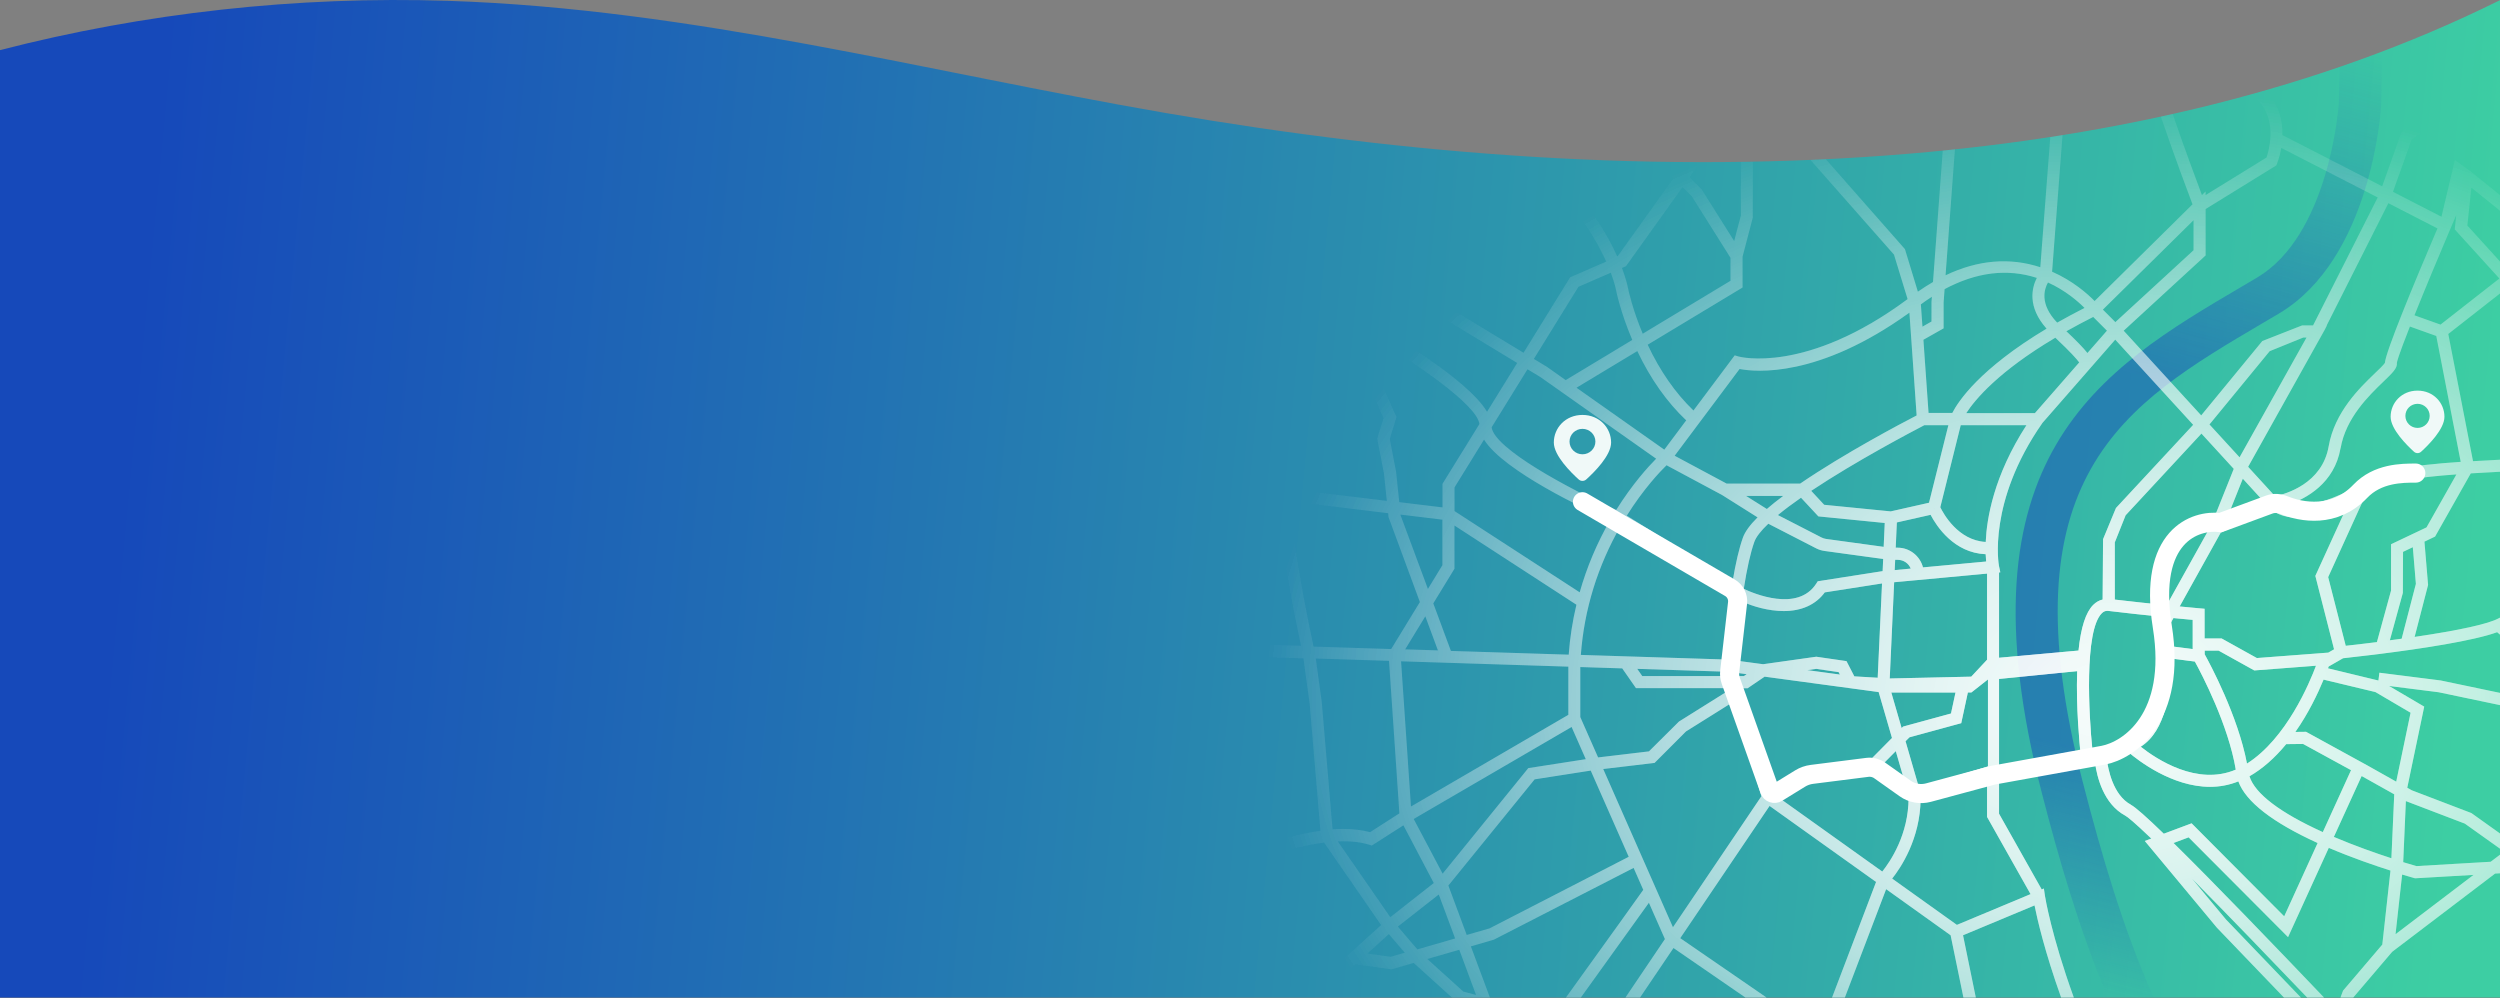
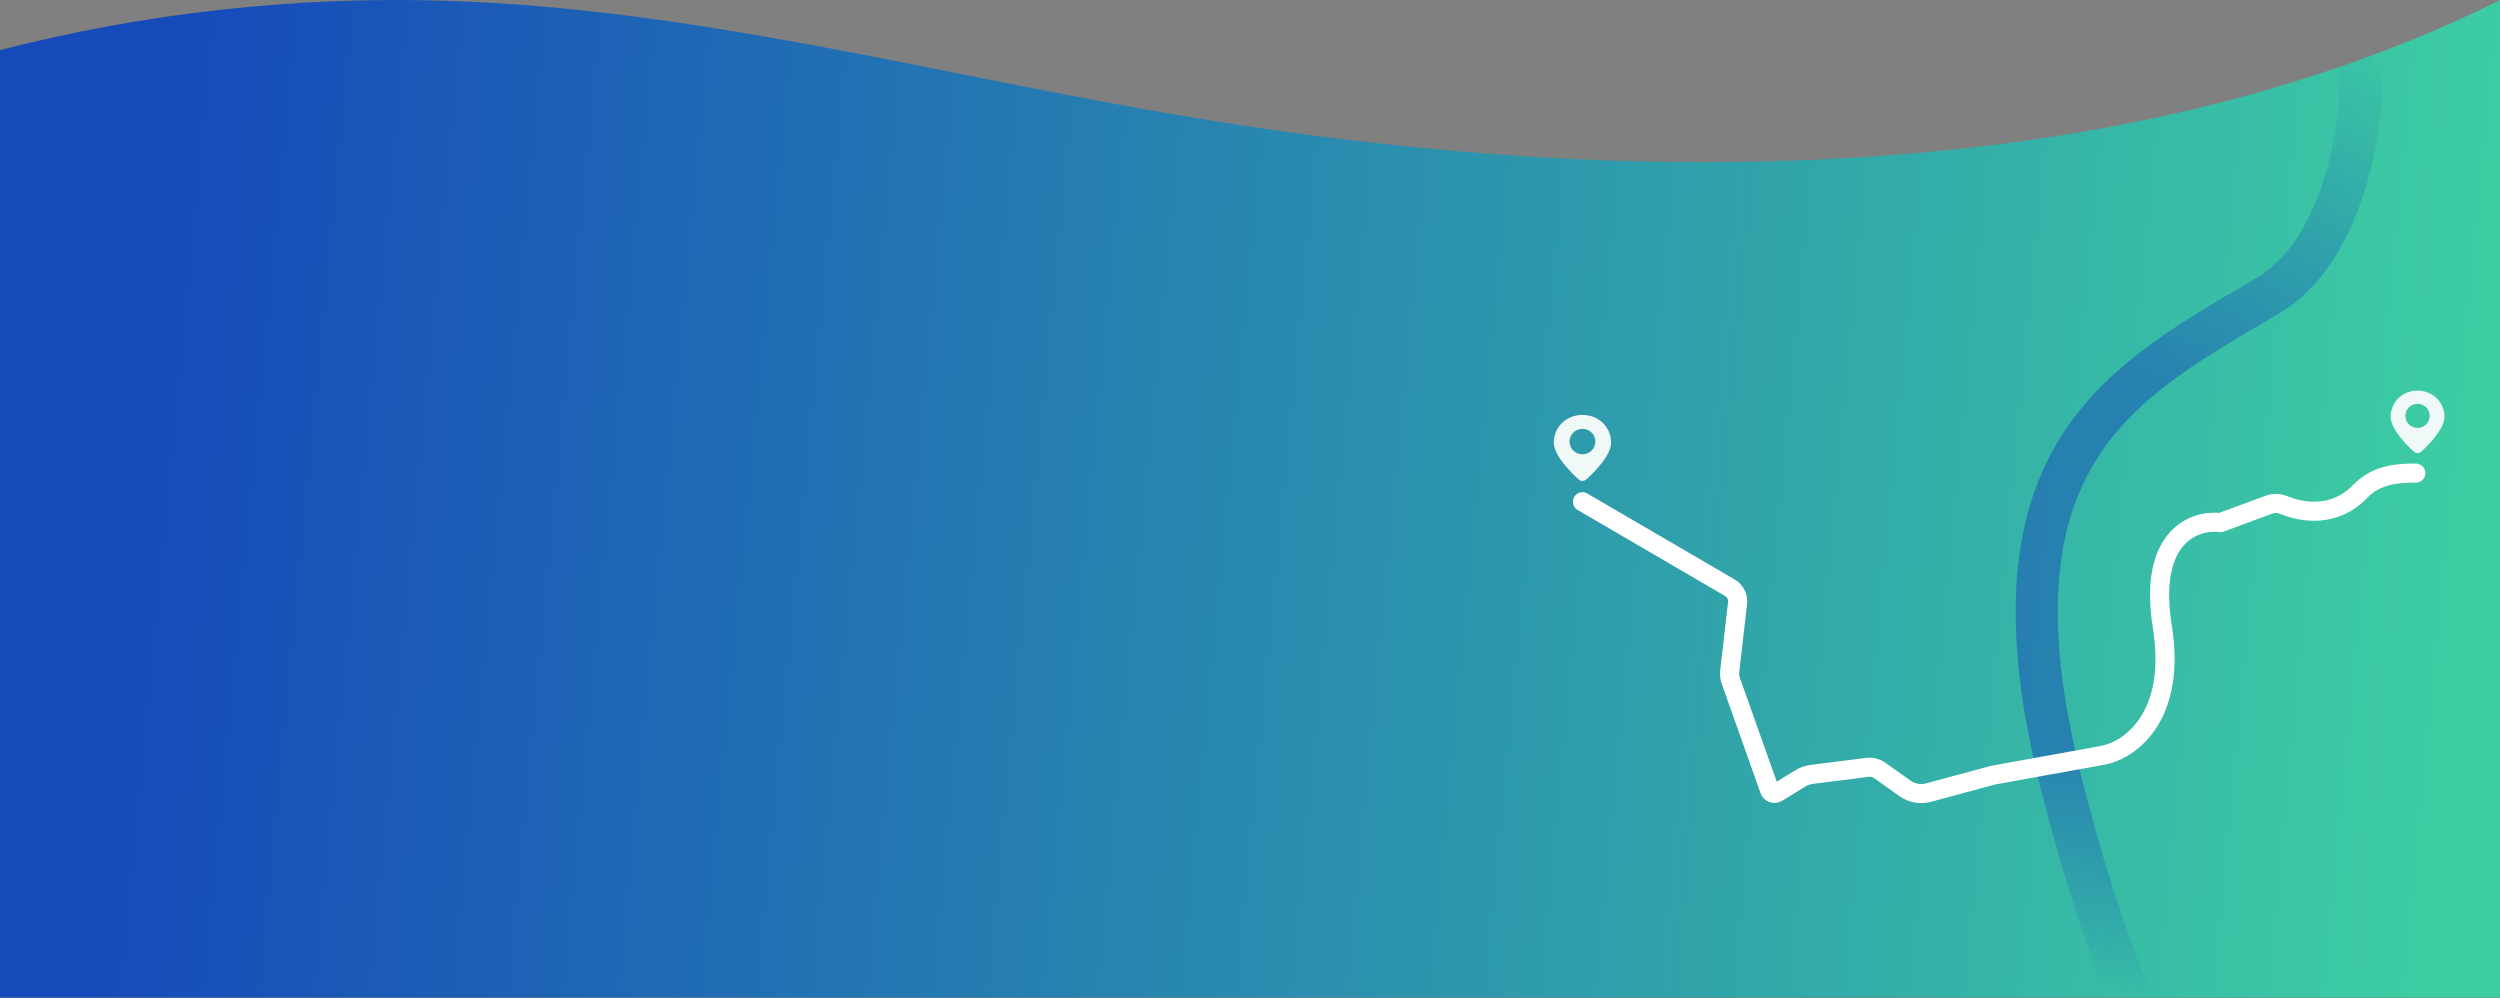
<svg xmlns="http://www.w3.org/2000/svg" width="1440" height="575" viewBox="0 0 1440 575" fill="none">
  <rect x="0" y="0" width="1440" height="575" fill="#808080" stroke="none" />
  <path d="M1099.41 88.544C956.45 100.574 811.52 89.304 670.98 65.014C533.72 41.294 398.48 5.064 258.2 0.484C170.95 -2.366 83.15 7.414 0 28.874L0 574.583H1440V0.084C1335.37 52.074 1218.02 78.574 1099.41 88.554V88.544Z" fill="url(#paint0_linear_901_3279)" />
  <path fill-rule="evenodd" clip-rule="evenodd" d="M1303.7 185.886C1223.47 233.119 1154.18 273.91 1199.73 450.692C1210.49 492.454 1222.97 535.113 1240.5 574.583H1214.11C1197.67 535.492 1185.86 494.626 1176.08 456.672C1126.01 262.365 1210 212.919 1291.22 165.102L1291.22 165.101L1300.11 159.858C1340.96 135.667 1346.85 63.886 1347.16 59.608L1347.61 38.566C1355.86 35.726 1364.06 32.759 1372.21 29.662L1371.54 60.859C1371.33 64.455 1365.64 149.214 1312.64 180.607L1303.7 185.884L1303.7 185.886Z" fill="url(#paint1_linear_901_3279)" fill-opacity="0.5" />
-   <path fill-rule="evenodd" clip-rule="evenodd" d="M1304.65 52.091C1305.9 53.278 1307.03 54.547 1308.06 55.897C1312.61 61.917 1314.83 69.293 1314.66 77.783L1372.13 107.324L1383.35 75.835L1425.46 47.198L1429.35 52.939L1389.12 80.288L1378.35 110.49L1406.28 124.826L1414.03 92.188L1423.41 98.973L1440 112.386V121.384L1423.51 108.046L1421.19 129.906L1440 150.608V169.032L1410.21 192.363L1424.46 265.642C1429.29 265.363 1434.18 265.085 1439.12 264.841C1439.41 264.826 1439.71 264.811 1440 264.796V271.736C1439.81 271.746 1439.62 271.756 1439.43 271.766C1434.01 272.044 1428.56 272.357 1423.17 272.67L1402.6 309.066L1396.48 311.989L1398.57 336.902L1398.43 337.494L1390.82 366.861C1416.74 363.033 1433.45 359.345 1439.22 356.144C1439.46 356.013 1439.72 355.882 1440 355.751V365.543L1438.35 364.147C1424.66 369.157 1394.16 373.715 1370.7 376.673L1366.78 377.16C1359.69 378.022 1354.08 378.646 1351.12 378.975C1350.49 379.044 1349.99 379.101 1349.61 379.143L1341.31 383.91C1341.24 384.105 1341.16 384.314 1341.08 384.537C1341.03 384.671 1340.98 384.81 1340.93 384.954L1369.97 391.983L1370.53 387.459L1370.6 387.494L1405.83 391.948L1440 399.104V406.152L1404.65 398.733L1376.09 395.114L1396.35 407.014L1386.58 453.744L1389.26 455.24L1423.52 468.323L1440 480.076V488.846L1419.76 474.412L1385.78 461.434L1384.25 496.612C1388.07 497.792 1390.74 498.557 1391.86 498.872L1434.64 496.368L1440 492.303V503.023L1437.17 503.188L1377.9 548.247L1355.46 574.583H1348.1L1349.61 570.586L1372.2 544.072L1376.92 501.448C1367.75 498.525 1354.65 494.037 1341.38 488.365L1317.92 539.792L1260.66 482.311L1251.96 485.562C1275.07 508.26 1310.19 544.769 1338.64 574.583H1328.93C1307.26 551.894 1282.71 526.409 1262.61 506.111L1282.14 529.597L1325.32 574.583H1315.56L1276.92 534.329L1235.4 484.398L1239.15 483.007C1229.11 473.403 1225.43 470.48 1224.11 469.785C1211.57 463.034 1207.85 447.446 1206.74 439.339L1151.45 450.16V468.706L1176.02 512.304L1177.27 511.782L1177.93 516.201C1178 516.672 1181.53 538.694 1194.52 574.583H1187.2C1177.76 548.146 1173.46 529.41 1171.89 521.525L1130.71 538.714L1138.07 574.583H1130.93L1123.55 538.679V538.714L1086.41 512.165L1062.64 574.583H1055.26L1080.61 508.024H1080.64L1019.28 464.217L967.822 540.384L1017.53 574.583H1005.37L963.93 546.055L944.658 574.583H936.252L958.996 540.906L949.767 519.989C943.887 528.237 930.764 546.532 910.565 574.583H901.978C927.661 538.927 942.594 518.119 946.522 512.548L940.963 499.917L860.525 541.219L847.218 545.116L858.182 574.583H836.308L814.278 554.65L801.526 558.338L780.783 555.485L759.704 574.583H749.413L795.515 532.833L762.68 485.338C736.586 488.643 709.484 501.761 708.337 502.318L707.608 502.666H695.064L695.134 503.779V503.814C697.112 539.1 701.99 561 707.196 574.583H699.771C694.443 559.734 689.946 537.416 688.08 503.918L687.976 502.422H677.066V495.463H687.49C680.29 406.528 641.907 375.704 640.878 374.878C640.87 374.871 640.864 374.866 640.86 374.863L632 368.252L749.372 371.976C741.867 336.519 737.489 308.892 735.96 287.632L718.726 285.545L719.56 278.62L735.509 280.569C733.633 239.306 743.533 223.473 757.151 201.695L757.156 201.688C761.256 195.182 765.877 187.77 770.533 178.967C774.702 171.069 780.088 161.918 786.551 151.792C800.316 130.156 817.398 106.437 832.367 86.465C835.191 86.721 838.015 86.97 840.84 87.212C826.046 106.847 808.665 130.781 794.473 152.801L877.551 203.185L904.41 159.726L925.188 150.679C921.47 142.363 914.938 130.358 904.132 117.658C897.332 109.677 891.398 100.097 886.402 90.526C889.102 90.686 891.802 90.84 894.503 90.988C898.808 98.784 903.757 106.411 909.309 112.926C918.656 123.921 926.126 135.578 931.477 147.652L931.859 147.478L963.965 102.592L954.47 93.161C957.763 93.219 961.057 93.266 964.351 93.302L968.03 96.955L970.605 93.359C973.527 93.379 976.449 93.391 979.371 93.395L973.172 102.07L980.087 108.994L998.885 138.848L1002.74 124.165V93.241C1005.04 93.208 1007.34 93.17 1009.65 93.126L1009.59 125.418L1003.71 147.86V165.606L949.059 198.557C956.182 213.762 965.077 226.497 975.431 236.449L999.197 204.681L1001.53 205.377C1001.91 205.481 1040.34 215.676 1098.78 172.287L1090.93 146.643L1042.82 92.109C1045.77 91.984 1048.73 91.849 1051.68 91.705L1097.25 143.511L1104.69 168.007C1107.61 165.989 1110.52 164.11 1113.41 162.44L1119.02 86.75C1121.36 86.517 1123.69 86.277 1126.03 86.03L1120.64 158.577C1139.19 149.705 1157.54 148.139 1175.19 153.915H1175.22L1180.96 78.929C1183.31 78.567 1185.67 78.198 1188.02 77.82L1182 156.49C1194.09 161.813 1202.5 169.329 1206.49 173.4L1262.89 117.693C1260.46 111.298 1252.85 91.036 1244.63 67.166C1246.91 66.67 1249.19 66.167 1251.46 65.656C1258.35 85.661 1264.81 103.087 1268.31 112.369L1270.43 110.282V112.369L1305.52 90.727C1306.91 86.552 1311.18 71.416 1302.64 60.212H1302.67C1300.99 58.013 1298.93 56.073 1296.48 54.393C1299.21 53.638 1301.93 52.871 1304.65 52.091ZM1213.51 437.251C1214.21 442.818 1217.02 457.954 1227.41 463.521L1227.38 463.556C1229.98 464.913 1236.17 470.376 1246.35 480.223L1262.36 474.238L1315.7 527.788L1334.95 485.582C1308.96 473.716 1293.6 461.816 1289.29 450.09C1284.05 452.178 1278.59 453.222 1273 453.222C1251 453.222 1231.41 437.877 1226.05 433.319C1221.16 435.094 1216.95 436.381 1213.51 437.251ZM787.593 549.256L801.075 551.135L801.109 551.101L809.136 548.769L799.963 538.052L787.593 549.256ZM806.043 468.497L800.067 380.639L757.885 379.317L761.325 404.3L767.545 477.683C769.664 477.544 771.68 477.474 773.66 477.474C779.393 477.474 784.605 478.101 789.192 479.318L806.043 468.497ZM804.376 240.207L800.484 252.837L800.519 252.872L804.132 271.696L805.974 289.233L830.887 292.26V278.655L852.152 244.243C850.796 233.282 815.529 208.578 781.304 188.919L804.376 240.207ZM1099.82 180.081C1047.39 217.868 1011.22 214.319 1002.01 212.544V212.51L964.59 262.51L994.541 278.551H1036.9C1062.64 260.979 1095.37 243.756 1103.99 239.302L1099.82 180.081ZM1119.52 174.27V189.127L1107.88 195.704L1110.84 237.84H1124.53C1127.9 231.229 1140.23 212.44 1178.83 189.301C1167.58 176.671 1170.36 165.675 1173.21 160.073C1156.25 154.576 1138.39 156.733 1120.08 166.545L1119.52 174.27ZM1202.36 203.324L1213.62 190.45H1213.58L1205.69 182.551C1200.38 185.265 1195.17 188.014 1190.23 190.798C1195.96 196.191 1199.96 200.331 1202.36 203.324ZM1369.56 113.726L1314.07 85.229L1314.03 85.195C1313.09 90.483 1311.57 94.241 1311.57 94.241L1311.15 95.285L1270.43 120.407V147.13L1223.24 190.484L1267.89 239.267L1303.09 196.434L1326.05 187.422H1332.34L1369.56 113.726ZM1333.63 331.718L1352.36 290.659H1352.32C1340.54 295.983 1320.01 302.942 1308.51 293.582L1279.18 306.735L1255.48 349.324C1258.44 349.603 1260.95 349.836 1262.85 350.012C1264.96 350.207 1266.29 350.331 1266.6 350.368L1269.84 350.646V367.765H1279.67L1299.96 379.039L1341.1 375.907L1344.43 373.994L1333.63 331.718ZM1372.72 219.954C1364.64 227.725 1351.2 240.666 1348.19 258.161H1348.15C1344.64 278.412 1328.38 287.18 1318.06 290.729C1329.25 293.478 1347.39 285.927 1357.5 280.29C1367.02 271.209 1388.32 267.973 1417.37 266.025L1403.29 193.512L1388.11 188.084C1381.23 205.516 1380.61 208.543 1380.61 209.065C1380.95 212.036 1378.11 214.766 1372.94 219.742L1372.82 219.851L1372.72 219.954ZM1405.73 186.97L1439.6 160.456L1439.64 160.421L1413.93 132.133L1414.8 123.887L1410.11 134.882C1404.79 147.373 1397.01 165.954 1390.72 181.612L1405.73 186.97ZM1269.9 374.759V376.882C1272.72 381.962 1289.08 412.303 1294.26 439.826C1316.95 425.421 1330.33 393.305 1334.01 383.458L1298.47 386.172L1277.93 374.759H1269.9ZM1249.96 379.213C1250.52 397.863 1247.77 420.689 1233.07 430.118C1242.21 437.356 1265.6 452.805 1287.8 443.305C1283.53 417.627 1268.31 388.468 1264.24 381.057L1249.96 379.213ZM1205.21 431.649C1207.22 431.649 1212.64 430.918 1225.67 426.152L1225.74 426.082C1250.2 417.105 1241.66 362.372 1241.55 361.815L1241.34 360.632L1244.37 355.169C1235.71 354.3 1224.25 353.082 1214.24 351.864H1213.69C1212.54 351.864 1211.6 352.316 1210.66 353.221C1200.45 363.312 1203.16 412.199 1205.21 431.649ZM1268.03 249.74L1224.39 296.783V296.749L1218.13 312.406V345.357C1228.04 346.56 1238.91 347.666 1247.02 348.492L1248.01 348.593L1273.69 302.455L1286.65 270.061L1268.03 249.74ZM1303.37 288.328L1291.86 275.732L1283.21 297.375L1303.37 288.328ZM1262.99 373.854V357.048H1263.02C1260.87 356.871 1257.75 356.569 1253.98 356.205C1253.31 356.14 1252.62 356.073 1251.91 356.005L1248.57 361.989C1248.81 363.799 1249.3 367.417 1249.65 372.15L1262.99 373.854ZM1377.44 494.35L1379.08 457.571L1379.11 457.537L1360.31 446.994L1344.3 482.067C1356.53 487.252 1368.65 491.497 1377.44 494.35ZM1326.58 428.518L1316.85 428.622C1310.24 436.66 1303.12 442.888 1295.69 447.133C1298.78 457.084 1313.3 468.149 1337.94 479.284L1354.2 443.619L1326.58 428.518ZM1363.13 440.626L1380.22 450.23L1388.49 410.528L1368.24 398.629L1338.39 391.461C1335.02 399.603 1329.7 410.807 1322.13 421.593L1328.28 421.524L1363.13 440.626ZM1414.9 273.262C1393.25 274.793 1370.88 277.542 1362.54 285.197L1341.03 332.414L1351.14 371.976C1354.69 371.593 1361.15 370.862 1369.1 369.853L1377.24 340.173V313.485L1397.67 303.777L1414.9 273.262ZM1384.15 317.869L1384.05 341.495L1376.54 368.809L1383.35 367.904L1391.55 336.311L1389.78 315.19L1384.15 317.869ZM1289.99 263.413L1272.65 244.486L1307.33 202.28L1326.71 194.416H1328.56L1289.99 263.413ZM1263.48 144.137V126.844L1211.25 178.341L1218.45 185.543L1263.48 144.137ZM905.244 418.74L814.278 471.733L830.956 503.223L880.296 442.436L913.409 437.286L905.244 418.74ZM903.367 411.746V383.98H903.333L807.016 380.918L812.715 464.565L903.367 411.746ZM820.984 354.996L809.379 374.028L828.246 374.62L820.984 354.996ZM909.9 341.182C913.965 326.777 919.837 312.859 927.377 299.706L927.342 299.741C913.652 293.617 866.259 271.487 854.792 253.22L837.801 280.743V294.382L909.9 341.182ZM939.443 306.72C937.047 305.212 935.019 303.937 933.492 302.977V302.942C920.219 326.046 912.506 351.029 910.56 377.23L992.839 379.839C993.325 373.541 994.576 358.266 996.8 342.748C987.588 337.001 955.376 316.741 939.443 306.72ZM991.866 285.092L959.969 268.008L959.934 267.973C956.147 271.661 946.731 281.543 937.036 296.992L957.015 309.553C971.678 318.809 989.399 329.943 997.912 335.267C999.718 324.376 1001.73 315.781 1003.92 309.658C1005.14 306.282 1007.88 302.455 1012.37 298.001L991.866 285.092ZM1111.11 289.581L1122.27 244.904H1108.44L1108.03 245.116C1101.61 248.476 1069.23 265.419 1043.26 282.726L1050.73 290.764L1089.05 294.556L1111.11 289.581ZM1099.86 424.69L1097.56 426.987H1097.6L1105.28 453.5L1145.06 441.461V391.356L1135.51 398.872H1133.49L1129.67 416.548L1099.86 424.69ZM1084.19 502.005C1088.81 496.229 1099.34 480.71 1099.34 459.555L1077.27 445.324L1042.53 449.847L1024.84 459.624L1084.19 502.005ZM1083.62 441.092L1096.9 449.673L1091.97 432.658L1083.62 441.092ZM1089.4 398.907L1095.34 419.366L1096.21 418.497L1123.76 410.981L1126.37 398.907H1089.4ZM1046.17 378.273L1063.62 380.813V380.883L1068.1 389.582L1081.55 390.382L1084.05 336.067L1051.07 341.217C1045.93 348.245 1037.77 351.968 1027.45 351.968C1018.59 351.968 1009.55 349.289 1003.33 346.436C1001.35 360.806 1000.2 374.62 999.753 380.466L1015.53 382.588L1046.17 378.273ZM1041 385.998L1059.76 388.538V388.503L1059.06 387.146L1046.14 385.267L1041 385.998ZM1004.48 389.408L1006.08 388.329H1006.04L1000.87 387.633L1001.39 389.408H1004.48ZM1018.54 301.666L1046.07 315.816C1047.6 316.617 1049.23 317.104 1050.9 317.347L1084.71 321.975L1084.39 328.969L1047.01 334.814L1046.17 336.137C1035.51 352.734 1009.97 341.808 1004.41 339.164C1006.25 327.368 1008.3 318.252 1010.52 312.058C1011.5 309.312 1014.2 305.802 1018.54 301.666ZM1005.73 285.649L1017.68 293.165H1017.72C1020.43 290.799 1023.59 288.293 1027.13 285.649H1005.73ZM1016.43 389.756L1006.67 396.402V396.436H1003.51L1020.5 454.196L1041.03 443.097L1076.51 438.469L1089.78 425.073L1082.1 398.629L1016.43 389.756ZM1088.49 390.8L1135.4 389.756V389.791L1144.54 380.013V330.395L1091.03 335.371L1088.49 390.8ZM1091.62 322.462L1091.34 328.342V328.377L1100.59 327.507C1099.37 324.48 1096.45 322.462 1093.12 322.462H1091.62ZM1107.64 326.808C1105.94 320.234 1099.96 315.468 1093.08 315.468H1091.93L1092.59 300.924L1112.02 296.54C1115.42 303.046 1125.46 318.495 1143.74 319.226C1143.81 320.896 1143.91 322.288 1144.02 323.436L1107.64 326.808ZM1114.17 293.095L1113.93 292.538H1113.89L1114.31 293.408C1114.29 293.356 1114.27 293.304 1114.24 293.252C1114.22 293.199 1114.19 293.147 1114.17 293.095ZM1085.61 301.237L1047.39 297.444L1037.38 286.693C1032.31 290.207 1027.83 293.582 1024.08 296.679L1049.2 309.588C1050 310.005 1050.9 310.284 1051.8 310.423L1084.99 314.981L1085.61 301.237ZM945.931 389.408H994.124L993.395 386.868L943.048 385.267L945.931 389.408ZM942.318 396.367L934.396 384.989H934.361L910.247 384.223V413.034L920.497 436.277L949.788 432.797L967.092 415.609L996.452 397.237L996.209 396.367H942.318ZM883.952 448.906L916.258 443.862L938.148 493.515L857.989 534.747L844.82 538.54L834.257 510.077L883.952 448.906ZM953.02 439.443L923.451 442.958L963.617 534.086L1014.56 458.65L998.502 404.161L971.122 421.315L953.02 439.443ZM1089.88 506.076L1127.13 532.694L1127.17 532.729L1169.59 515.018L1144.54 470.55V451.656L1106.28 460.425C1105.97 483.25 1094.89 499.778 1089.88 506.076ZM1117.61 292.156C1119.35 295.774 1127.83 311.328 1143.78 312.163V312.128C1144.33 298.871 1148.33 274.097 1167.23 244.904H1129.39L1117.61 292.156ZM1183.87 194.521C1151.21 213.901 1137.73 230.012 1132.55 237.98H1172.09L1197.63 208.752C1196.28 206.942 1192.77 202.871 1183.87 194.521ZM1179.63 162.718C1177.51 166.441 1174.63 175.105 1184.95 185.857V185.822C1189.95 183.003 1195.24 180.15 1200.69 177.367C1196.97 173.644 1189.75 167.276 1179.63 162.718ZM1178.14 158.647L1177.72 159.273L1178.17 158.647H1178.14ZM1112.54 185.196V173.992L1112.78 170.93C1110.7 172.252 1108.58 173.713 1106.42 175.314L1107.33 188.153L1112.54 185.196ZM908.058 223.331L958.614 258.996H958.649L971.261 242.12C960.143 231.612 950.692 218.216 943.082 202.21L908.058 223.331ZM891.067 211.327L901.839 218.947L940.198 195.808C933.353 179.802 930.852 167.241 930.852 167.102C930.852 167.033 930.122 163.24 927.829 157.081L909.17 165.188L883.493 206.734L891.067 211.327ZM953.958 264.215L887.315 217.207L879.844 212.684L859.17 246.122C860.664 258.265 903.159 281.404 930.921 293.756C940.198 278.899 949.302 268.913 953.958 264.215ZM778.455 179.454C796.037 189.232 844.89 217.59 856.53 237.179L873.903 209.065L790.755 158.647C785.995 166.232 781.86 173.226 778.455 179.454ZM837.767 302.699V327.507L837.801 327.542L825.571 347.549L835.717 374.933L903.576 377.09C904.271 367.383 905.765 357.71 908.023 348.315L837.767 302.699ZM822.478 339.233L830.817 325.559V325.489V299.323L806.669 296.401V296.644L822.478 339.233ZM788.636 486.556C783.597 484.99 777.552 484.364 770.637 484.642L770.602 484.677L800.797 528.31L825.849 508.616L808.371 475.387L790.164 487.043L788.636 486.556ZM800.102 533.32L800.206 533.251V533.181L800.102 533.32ZM828.733 515.227L805.175 533.703V533.738L816.398 546.856L838.149 540.558L828.733 515.227ZM850.206 573.091L840.546 547.064L822.131 552.388L842.909 571.177L850.206 573.091ZM1218.38 195.634L1176.37 243.686V243.721C1144.61 289.233 1151.32 325.524 1151.39 325.872L1152.18 329.665L1151.45 329.734V378.865L1197.22 374.724C1198.61 361.293 1201.39 352.699 1205.73 348.384C1207.33 346.819 1209.13 345.775 1211.11 345.322L1211.36 310.562L1218.79 292.608L1263.27 244.695L1218.38 195.634ZM1196.45 386.589L1151.45 391.078V391.113V443.131L1198.29 433.946V433.076C1197.95 429.666 1195.72 407.536 1196.45 386.589ZM1383.63 503.745L1379.84 538.052V538.087L1424.73 503.953L1391.1 505.902L1390.82 505.832C1390.55 505.75 1390.08 505.615 1389.42 505.429C1388.14 505.065 1386.16 504.504 1383.63 503.745ZM1403.98 131.57L1403.68 132.272C1390.16 163.971 1374.21 202.454 1373.69 209.03C1373.1 210.074 1369.94 213.101 1367.99 214.945L1367.93 215.01C1359.23 223.368 1344.74 237.3 1341.31 257.082C1337.59 278.586 1316.64 284.535 1310.42 285.823L1294.92 268.878L1338.95 190.102L1340.27 187.527H1340.13L1375.71 117.032L1403.98 131.57ZM969.142 107.776L936.55 153.323L934.257 154.332C936.63 160.702 937.502 164.912 937.675 165.744C937.684 165.789 937.691 165.824 937.697 165.849C937.699 165.856 937.709 165.902 937.727 165.988C938.013 167.327 940.33 178.192 946.209 192.224L996.765 161.744V148.487L974.458 113.031L969.142 107.776ZM796.905 240.798L773.417 188.605V188.64C769.907 194.869 766.468 200.436 763.201 205.655C750.172 226.497 740.721 241.633 742.666 281.682L798.816 288.502L797.148 272.705L793.257 252.594L796.905 240.798ZM799.546 295.6L743.118 288.746L743.083 288.711C744.682 309.762 749.129 337.215 756.6 372.428L801.318 373.854L817.857 346.784L799.789 297.862L799.546 295.6ZM754.341 405.205L750.762 379.213L652.153 376.081C665.044 389.999 689.018 424.829 694.578 495.707H706.009C710.283 493.619 735.544 481.928 760.561 478.518L754.341 405.205Z" fill="url(#paint2_radial_901_3279)" fill-opacity="0.8" />
-   <path fill-rule="evenodd" clip-rule="evenodd" d="M1304.65 52.091C1305.9 53.278 1307.03 54.547 1308.06 55.897C1312.61 61.917 1314.83 69.293 1314.66 77.783L1372.13 107.324L1383.35 75.835L1425.46 47.198L1429.35 52.939L1389.12 80.288L1378.35 110.49L1406.28 124.826L1414.03 92.188L1423.41 98.973L1440 112.386V121.384L1423.51 108.046L1421.19 129.906L1440 150.608V169.032L1410.21 192.363L1424.46 265.642C1429.29 265.363 1434.18 265.085 1439.12 264.841C1439.41 264.826 1439.71 264.811 1440 264.796V271.736C1439.81 271.746 1439.62 271.756 1439.43 271.766C1434.01 272.044 1428.56 272.357 1423.17 272.67L1402.6 309.066L1396.48 311.989L1398.57 336.902L1398.43 337.494L1390.82 366.861C1416.74 363.033 1433.45 359.345 1439.22 356.144C1439.46 356.013 1439.72 355.882 1440 355.751V365.543L1438.35 364.147C1424.66 369.157 1394.16 373.715 1370.7 376.673L1366.78 377.16C1359.69 378.022 1354.08 378.646 1351.12 378.975C1350.49 379.044 1349.99 379.101 1349.61 379.143L1341.31 383.91C1341.24 384.105 1341.16 384.314 1341.08 384.537C1341.03 384.671 1340.98 384.81 1340.93 384.954L1369.97 391.983L1370.53 387.459L1370.6 387.494L1405.83 391.948L1440 399.104V406.152L1404.65 398.733L1376.09 395.114L1396.35 407.014L1386.58 453.744L1389.26 455.24L1423.52 468.323L1440 480.076V488.846L1419.76 474.412L1385.78 461.434L1384.25 496.612C1388.07 497.792 1390.74 498.557 1391.86 498.872L1434.64 496.368L1440 492.303V503.023L1437.17 503.188L1377.9 548.247L1355.46 574.583H1348.1L1349.61 570.586L1372.2 544.072L1376.92 501.448C1367.75 498.525 1354.65 494.037 1341.38 488.365L1317.92 539.792L1260.66 482.311L1251.96 485.562C1275.07 508.26 1310.19 544.769 1338.64 574.583H1328.93C1307.26 551.894 1282.71 526.409 1262.61 506.111L1282.14 529.597L1325.32 574.583H1315.56L1276.92 534.329L1235.4 484.398L1239.15 483.007C1229.11 473.403 1225.43 470.48 1224.11 469.785C1211.57 463.034 1207.85 447.446 1206.74 439.339L1151.45 450.16V468.706L1176.02 512.304L1177.27 511.782L1177.93 516.201C1178 516.672 1181.53 538.694 1194.52 574.583H1187.2C1177.76 548.146 1173.46 529.41 1171.89 521.525L1130.71 538.714L1138.07 574.583H1130.93L1123.55 538.679V538.714L1086.41 512.165L1062.64 574.583H1055.26L1080.61 508.024H1080.64L1019.28 464.217L967.822 540.384L1017.53 574.583H1005.37L963.93 546.055L944.658 574.583H936.252L958.996 540.906L949.767 519.989C943.887 528.237 930.764 546.532 910.565 574.583H901.978C927.661 538.927 942.594 518.119 946.522 512.548L940.963 499.917L860.525 541.219L847.218 545.116L858.182 574.583H836.308L814.278 554.65L801.526 558.338L780.783 555.485L759.704 574.583H749.413L795.515 532.833L762.68 485.338C736.586 488.643 709.484 501.761 708.337 502.318L707.608 502.666H695.064L695.134 503.779V503.814C697.112 539.1 701.99 561 707.196 574.583H699.771C694.443 559.734 689.946 537.416 688.08 503.918L687.976 502.422H677.066V495.463H687.49C680.29 406.528 641.907 375.704 640.878 374.878C640.87 374.871 640.864 374.866 640.86 374.863L632 368.252L749.372 371.976C741.867 336.519 737.489 308.892 735.96 287.632L718.726 285.545L719.56 278.62L735.509 280.569C733.633 239.306 743.533 223.473 757.151 201.695L757.156 201.688C761.256 195.182 765.877 187.77 770.533 178.967C774.702 171.069 780.088 161.918 786.551 151.792C800.316 130.156 817.398 106.437 832.367 86.465C835.191 86.721 838.015 86.97 840.84 87.212C826.046 106.847 808.665 130.781 794.473 152.801L877.551 203.185L904.41 159.726L925.188 150.679C921.47 142.363 914.938 130.358 904.132 117.658C897.332 109.677 891.398 100.097 886.402 90.526C889.102 90.686 891.802 90.84 894.503 90.988C898.808 98.784 903.757 106.411 909.309 112.926C918.656 123.921 926.126 135.578 931.477 147.652L931.859 147.478L963.965 102.592L954.47 93.161C957.763 93.219 961.057 93.266 964.351 93.302L968.03 96.955L970.605 93.359C973.527 93.379 976.449 93.391 979.371 93.395L973.172 102.07L980.087 108.994L998.885 138.848L1002.74 124.165V93.241C1005.04 93.208 1007.34 93.17 1009.65 93.126L1009.59 125.418L1003.71 147.86V165.606L949.059 198.557C956.182 213.762 965.077 226.497 975.431 236.449L999.197 204.681L1001.53 205.377C1001.91 205.481 1040.34 215.676 1098.78 172.287L1090.93 146.643L1042.82 92.109C1045.77 91.984 1048.73 91.849 1051.68 91.705L1097.25 143.511L1104.69 168.007C1107.61 165.989 1110.52 164.11 1113.41 162.44L1119.02 86.75C1121.36 86.517 1123.69 86.277 1126.03 86.03L1120.64 158.577C1139.19 149.705 1157.54 148.139 1175.19 153.915H1175.22L1180.96 78.929C1183.31 78.567 1185.67 78.198 1188.02 77.82L1182 156.49C1194.09 161.813 1202.5 169.329 1206.49 173.4L1262.89 117.693C1260.46 111.298 1252.85 91.036 1244.63 67.166C1246.91 66.67 1249.19 66.167 1251.46 65.656C1258.35 85.661 1264.81 103.087 1268.31 112.369L1270.43 110.282V112.369L1305.52 90.727C1306.91 86.552 1311.18 71.416 1302.64 60.212H1302.67C1300.99 58.013 1298.93 56.073 1296.48 54.393C1299.21 53.638 1301.93 52.871 1304.65 52.091ZM1213.51 437.251C1214.21 442.818 1217.02 457.954 1227.41 463.521L1227.38 463.556C1229.98 464.913 1236.17 470.376 1246.35 480.223L1262.36 474.238L1315.7 527.788L1334.95 485.582C1308.96 473.716 1293.6 461.816 1289.29 450.09C1284.05 452.178 1278.59 453.222 1273 453.222C1251 453.222 1231.41 437.877 1226.05 433.319C1221.16 435.094 1216.95 436.381 1213.51 437.251ZM787.593 549.256L801.075 551.135L801.109 551.101L809.136 548.769L799.963 538.052L787.593 549.256ZM806.043 468.497L800.067 380.639L757.885 379.317L761.325 404.3L767.545 477.683C769.664 477.544 771.68 477.474 773.66 477.474C779.393 477.474 784.605 478.101 789.192 479.318L806.043 468.497ZM804.376 240.207L800.484 252.837L800.519 252.872L804.132 271.696L805.974 289.233L830.887 292.26V278.655L852.152 244.243C850.796 233.282 815.529 208.578 781.304 188.919L804.376 240.207ZM1099.82 180.081C1047.39 217.868 1011.22 214.319 1002.01 212.544V212.51L964.59 262.51L994.541 278.551H1036.9C1062.64 260.979 1095.37 243.756 1103.99 239.302L1099.82 180.081ZM1119.52 174.27V189.127L1107.88 195.704L1110.84 237.84H1124.53C1127.9 231.229 1140.23 212.44 1178.83 189.301C1167.58 176.671 1170.36 165.675 1173.21 160.073C1156.25 154.576 1138.39 156.733 1120.08 166.545L1119.52 174.27ZM1202.36 203.324L1213.62 190.45H1213.58L1205.69 182.551C1200.38 185.265 1195.17 188.014 1190.23 190.798C1195.96 196.191 1199.96 200.331 1202.36 203.324ZM1369.56 113.726L1314.07 85.229L1314.03 85.195C1313.09 90.483 1311.57 94.241 1311.57 94.241L1311.15 95.285L1270.43 120.407V147.13L1223.24 190.484L1267.89 239.267L1303.09 196.434L1326.05 187.422H1332.34L1369.56 113.726ZM1333.63 331.718L1352.36 290.659H1352.32C1340.54 295.983 1320.01 302.942 1308.51 293.582L1279.18 306.735L1255.48 349.324C1258.44 349.603 1260.95 349.836 1262.85 350.012C1264.96 350.207 1266.29 350.331 1266.6 350.368L1269.84 350.646V367.765H1279.67L1299.96 379.039L1341.1 375.907L1344.43 373.994L1333.63 331.718ZM1372.72 219.954C1364.64 227.725 1351.2 240.666 1348.19 258.161H1348.15C1344.64 278.412 1328.38 287.18 1318.06 290.729C1329.25 293.478 1347.39 285.927 1357.5 280.29C1367.02 271.209 1388.32 267.973 1417.37 266.025L1403.29 193.512L1388.11 188.084C1381.23 205.516 1380.61 208.543 1380.61 209.065C1380.95 212.036 1378.11 214.766 1372.94 219.742L1372.82 219.851L1372.72 219.954ZM1405.73 186.97L1439.6 160.456L1439.64 160.421L1413.93 132.133L1414.8 123.887L1410.11 134.882C1404.79 147.373 1397.01 165.954 1390.72 181.612L1405.73 186.97ZM1269.9 374.759V376.882C1272.72 381.962 1289.08 412.303 1294.26 439.826C1316.95 425.421 1330.33 393.305 1334.01 383.458L1298.47 386.172L1277.93 374.759H1269.9ZM1249.96 379.213C1250.52 397.863 1247.77 420.689 1233.07 430.118C1242.21 437.356 1265.6 452.805 1287.8 443.305C1283.53 417.627 1268.31 388.468 1264.24 381.057L1249.96 379.213ZM1205.21 431.649C1207.22 431.649 1212.64 430.918 1225.67 426.152L1225.74 426.082C1250.2 417.105 1241.66 362.372 1241.55 361.815L1241.34 360.632L1244.37 355.169C1235.71 354.3 1224.25 353.082 1214.24 351.864H1213.69C1212.54 351.864 1211.6 352.316 1210.66 353.221C1200.45 363.312 1203.16 412.199 1205.21 431.649ZM1268.03 249.74L1224.39 296.783V296.749L1218.13 312.406V345.357C1228.04 346.56 1238.91 347.666 1247.02 348.492L1248.01 348.593L1273.69 302.455L1286.65 270.061L1268.03 249.74ZM1303.37 288.328L1291.86 275.732L1283.21 297.375L1303.37 288.328ZM1262.99 373.854V357.048H1263.02C1260.87 356.871 1257.75 356.569 1253.98 356.205C1253.31 356.14 1252.62 356.073 1251.91 356.005L1248.57 361.989C1248.81 363.799 1249.3 367.417 1249.65 372.15L1262.99 373.854ZM1377.44 494.35L1379.08 457.571L1379.11 457.537L1360.31 446.994L1344.3 482.067C1356.53 487.252 1368.65 491.497 1377.44 494.35ZM1326.58 428.518L1316.85 428.622C1310.24 436.66 1303.12 442.888 1295.69 447.133C1298.78 457.084 1313.3 468.149 1337.94 479.284L1354.2 443.619L1326.58 428.518ZM1363.13 440.626L1380.22 450.23L1388.49 410.528L1368.24 398.629L1338.39 391.461C1335.02 399.603 1329.7 410.807 1322.13 421.593L1328.28 421.524L1363.13 440.626ZM1414.9 273.262C1393.25 274.793 1370.88 277.542 1362.54 285.197L1341.03 332.414L1351.14 371.976C1354.69 371.593 1361.15 370.862 1369.1 369.853L1377.24 340.173V313.485L1397.67 303.777L1414.9 273.262ZM1384.15 317.869L1384.05 341.495L1376.54 368.809L1383.35 367.904L1391.55 336.311L1389.78 315.19L1384.15 317.869ZM1289.99 263.413L1272.65 244.486L1307.33 202.28L1326.71 194.416H1328.56L1289.99 263.413ZM1263.48 144.137V126.844L1211.25 178.341L1218.45 185.543L1263.48 144.137ZM905.244 418.74L814.278 471.733L830.956 503.223L880.296 442.436L913.409 437.286L905.244 418.74ZM903.367 411.746V383.98H903.333L807.016 380.918L812.715 464.565L903.367 411.746ZM820.984 354.996L809.379 374.028L828.246 374.62L820.984 354.996ZM909.9 341.182C913.965 326.777 919.837 312.859 927.377 299.706L927.342 299.741C913.652 293.617 866.259 271.487 854.792 253.22L837.801 280.743V294.382L909.9 341.182ZM939.443 306.72C937.047 305.212 935.019 303.937 933.492 302.977V302.942C920.219 326.046 912.506 351.029 910.56 377.23L992.839 379.839C993.325 373.541 994.576 358.266 996.8 342.748C987.588 337.001 955.376 316.741 939.443 306.72ZM991.866 285.092L959.969 268.008L959.934 267.973C956.147 271.661 946.731 281.543 937.036 296.992L957.015 309.553C971.678 318.809 989.399 329.943 997.912 335.267C999.718 324.376 1001.73 315.781 1003.92 309.658C1005.14 306.282 1007.88 302.455 1012.37 298.001L991.866 285.092ZM1111.11 289.581L1122.27 244.904H1108.44L1108.03 245.116C1101.61 248.476 1069.23 265.419 1043.26 282.726L1050.73 290.764L1089.05 294.556L1111.11 289.581ZM1099.86 424.69L1097.56 426.987H1097.6L1105.28 453.5L1145.06 441.461V391.356L1135.51 398.872H1133.49L1129.67 416.548L1099.86 424.69ZM1084.19 502.005C1088.81 496.229 1099.34 480.71 1099.34 459.555L1077.27 445.324L1042.53 449.847L1024.84 459.624L1084.19 502.005ZM1083.62 441.092L1096.9 449.673L1091.97 432.658L1083.62 441.092ZM1089.4 398.907L1095.34 419.366L1096.21 418.497L1123.76 410.981L1126.37 398.907H1089.4ZM1046.17 378.273L1063.62 380.813V380.883L1068.1 389.582L1081.55 390.382L1084.05 336.067L1051.07 341.217C1045.93 348.245 1037.77 351.968 1027.45 351.968C1018.59 351.968 1009.55 349.289 1003.33 346.436C1001.35 360.806 1000.2 374.62 999.753 380.466L1015.53 382.588L1046.17 378.273ZM1041 385.998L1059.76 388.538V388.503L1059.06 387.146L1046.14 385.267L1041 385.998ZM1004.48 389.408L1006.08 388.329H1006.04L1000.87 387.633L1001.39 389.408H1004.48ZM1018.54 301.666L1046.07 315.816C1047.6 316.617 1049.23 317.104 1050.9 317.347L1084.71 321.975L1084.39 328.969L1047.01 334.814L1046.17 336.137C1035.51 352.734 1009.97 341.808 1004.41 339.164C1006.25 327.368 1008.3 318.252 1010.52 312.058C1011.5 309.312 1014.2 305.802 1018.54 301.666ZM1005.73 285.649L1017.68 293.165H1017.72C1020.43 290.799 1023.59 288.293 1027.13 285.649H1005.73ZM1016.43 389.756L1006.67 396.402V396.436H1003.51L1020.5 454.196L1041.03 443.097L1076.51 438.469L1089.78 425.073L1082.1 398.629L1016.43 389.756ZM1088.49 390.8L1135.4 389.756V389.791L1144.54 380.013V330.395L1091.03 335.371L1088.49 390.8ZM1091.62 322.462L1091.34 328.342V328.377L1100.59 327.507C1099.37 324.48 1096.45 322.462 1093.12 322.462H1091.62ZM1107.64 326.808C1105.94 320.234 1099.96 315.468 1093.08 315.468H1091.93L1092.59 300.924L1112.02 296.54C1115.42 303.046 1125.46 318.495 1143.74 319.226C1143.81 320.896 1143.91 322.288 1144.02 323.436L1107.64 326.808ZM1114.17 293.095L1113.93 292.538H1113.89L1114.31 293.408C1114.29 293.356 1114.27 293.304 1114.24 293.252C1114.22 293.199 1114.19 293.147 1114.17 293.095ZM1085.61 301.237L1047.39 297.444L1037.38 286.693C1032.31 290.207 1027.83 293.582 1024.08 296.679L1049.2 309.588C1050 310.005 1050.9 310.284 1051.8 310.423L1084.99 314.981L1085.61 301.237ZM945.931 389.408H994.124L993.395 386.868L943.048 385.267L945.931 389.408ZM942.318 396.367L934.396 384.989H934.361L910.247 384.223V413.034L920.497 436.277L949.788 432.797L967.092 415.609L996.452 397.237L996.209 396.367H942.318ZM883.952 448.906L916.258 443.862L938.148 493.515L857.989 534.747L844.82 538.54L834.257 510.077L883.952 448.906ZM953.02 439.443L923.451 442.958L963.617 534.086L1014.56 458.65L998.502 404.161L971.122 421.315L953.02 439.443ZM1089.88 506.076L1127.13 532.694L1127.17 532.729L1169.59 515.018L1144.54 470.55V451.656L1106.28 460.425C1105.97 483.25 1094.89 499.778 1089.88 506.076ZM1117.61 292.156C1119.35 295.774 1127.83 311.328 1143.78 312.163V312.128C1144.33 298.871 1148.33 274.097 1167.23 244.904H1129.39L1117.61 292.156ZM1183.87 194.521C1151.21 213.901 1137.73 230.012 1132.55 237.98H1172.09L1197.63 208.752C1196.28 206.942 1192.77 202.871 1183.87 194.521ZM1179.63 162.718C1177.51 166.441 1174.63 175.105 1184.95 185.857V185.822C1189.95 183.003 1195.24 180.15 1200.69 177.367C1196.97 173.644 1189.75 167.276 1179.63 162.718ZM1178.14 158.647L1177.72 159.273L1178.17 158.647H1178.14ZM1112.54 185.196V173.992L1112.78 170.93C1110.7 172.252 1108.58 173.713 1106.42 175.314L1107.33 188.153L1112.54 185.196ZM908.058 223.331L958.614 258.996H958.649L971.261 242.12C960.143 231.612 950.692 218.216 943.082 202.21L908.058 223.331ZM891.067 211.327L901.839 218.947L940.198 195.808C933.353 179.802 930.852 167.241 930.852 167.102C930.852 167.033 930.122 163.24 927.829 157.081L909.17 165.188L883.493 206.734L891.067 211.327ZM953.958 264.215L887.315 217.207L879.844 212.684L859.17 246.122C860.664 258.265 903.159 281.404 930.921 293.756C940.198 278.899 949.302 268.913 953.958 264.215ZM778.455 179.454C796.037 189.232 844.89 217.59 856.53 237.179L873.903 209.065L790.755 158.647C785.995 166.232 781.86 173.226 778.455 179.454ZM837.767 302.699V327.507L837.801 327.542L825.571 347.549L835.717 374.933L903.576 377.09C904.271 367.383 905.765 357.71 908.023 348.315L837.767 302.699ZM822.478 339.233L830.817 325.559V325.489V299.323L806.669 296.401V296.644L822.478 339.233ZM788.636 486.556C783.597 484.99 777.552 484.364 770.637 484.642L770.602 484.677L800.797 528.31L825.849 508.616L808.371 475.387L790.164 487.043L788.636 486.556ZM800.102 533.32L800.206 533.251V533.181L800.102 533.32ZM828.733 515.227L805.175 533.703V533.738L816.398 546.856L838.149 540.558L828.733 515.227ZM850.206 573.091L840.546 547.064L822.131 552.388L842.909 571.177L850.206 573.091ZM1218.38 195.634L1176.37 243.686V243.721C1144.61 289.233 1151.32 325.524 1151.39 325.872L1152.18 329.665L1151.45 329.734V378.865L1197.22 374.724C1198.61 361.293 1201.39 352.699 1205.73 348.384C1207.33 346.819 1209.13 345.775 1211.11 345.322L1211.36 310.562L1218.79 292.608L1263.27 244.695L1218.38 195.634ZM1196.45 386.589L1151.45 391.078V391.113V443.131L1198.29 433.946V433.076C1197.95 429.666 1195.72 407.536 1196.45 386.589ZM1383.63 503.745L1379.84 538.052V538.087L1424.73 503.953L1391.1 505.902L1390.82 505.832C1390.55 505.75 1390.08 505.615 1389.42 505.429C1388.14 505.065 1386.16 504.504 1383.63 503.745ZM1403.98 131.57L1403.68 132.272C1390.16 163.971 1374.21 202.454 1373.69 209.03C1373.1 210.074 1369.94 213.101 1367.99 214.945L1367.93 215.01C1359.23 223.368 1344.74 237.3 1341.31 257.082C1337.59 278.586 1316.64 284.535 1310.42 285.823L1294.92 268.878L1338.95 190.102L1340.27 187.527H1340.13L1375.71 117.032L1403.98 131.57ZM969.142 107.776L936.55 153.323L934.257 154.332C936.63 160.702 937.502 164.912 937.675 165.744C937.684 165.789 937.691 165.824 937.697 165.849C937.699 165.856 937.709 165.902 937.727 165.988C938.013 167.327 940.33 178.192 946.209 192.224L996.765 161.744V148.487L974.458 113.031L969.142 107.776ZM796.905 240.798L773.417 188.605V188.64C769.907 194.869 766.468 200.436 763.201 205.655C750.172 226.497 740.721 241.633 742.666 281.682L798.816 288.502L797.148 272.705L793.257 252.594L796.905 240.798ZM799.546 295.6L743.118 288.746L743.083 288.711C744.682 309.762 749.129 337.215 756.6 372.428L801.318 373.854L817.857 346.784L799.789 297.862L799.546 295.6ZM754.341 405.205L750.762 379.213L652.153 376.081C665.044 389.999 689.018 424.829 694.578 495.707H706.009C710.283 493.619 735.544 481.928 760.561 478.518L754.341 405.205Z" fill="url(#paint3_radial_901_3279)" fill-opacity="0.8" />
  <path d="M911.498 239C901.712 239 895 246.464 895 254.897C895 262.43 904.873 272.158 909.344 276.177C910.565 277.274 912.435 277.274 913.656 276.177C918.127 272.158 928 262.427 928 254.897C927.997 246.464 921.285 239 911.498 239ZM911.498 261.676C907.382 261.676 904.045 258.395 904.045 254.347C904.045 250.299 907.382 247.018 911.498 247.018C915.615 247.018 918.952 250.299 918.952 254.347C918.952 258.395 915.615 261.676 911.498 261.676Z" fill="#F0F9F8" />
  <path d="M1392.5 225C1383.31 225 1377 232.071 1377 240.06C1377 247.197 1386.28 256.412 1390.48 260.22C1391.62 261.259 1393.38 261.259 1394.53 260.22C1398.73 256.412 1408 247.194 1408 240.06C1408 232.071 1401.69 225 1392.5 225ZM1392.5 246.482C1388.63 246.482 1385.5 243.374 1385.5 239.539C1385.5 235.704 1388.63 232.595 1392.5 232.595C1396.37 232.595 1399.5 235.704 1399.5 239.539C1399.5 243.374 1396.37 246.482 1392.5 246.482Z" fill="#F0F9F8" />
  <path d="M911.5 289.004L996.424 338.539C999.508 340.338 1001.24 343.791 1000.83 347.338L996.316 386.738C996.108 388.555 996.318 390.396 996.93 392.119L1019.26 455.009C1019.9 456.808 1022.03 457.561 1023.66 456.56L1036.87 448.43C1038.93 447.161 1041.24 446.347 1043.65 446.043L1075.64 441.993C1078.12 441.678 1080.63 442.307 1082.68 443.753L1097.36 454.152C1101.25 456.908 1106.17 457.785 1110.77 456.544L1148 446.504L1211.5 435.004C1226.33 432.171 1253.9 413.404 1245.5 361.004C1237.1 308.604 1264.33 299.171 1279 301.004L1307.15 290.61C1309.91 289.591 1312.95 289.886 1315.67 290.995C1325.64 295.053 1344.66 298.591 1359.5 283.004C1369.5 272.504 1383.5 272.501 1391.5 272.5" stroke="white" stroke-width="11" stroke-linecap="round" />
  <defs>
    <linearGradient id="paint0_linear_901_3279" x1="-1.51233e-06" y1="217.583" x2="1440" y2="355.083" gradientUnits="userSpaceOnUse">
      <stop offset="0.052" stop-color="#1649BA" />
      <stop offset="0.989" stop-color="#3DCEA3" />
    </linearGradient>
    <linearGradient id="paint1_linear_901_3279" x1="1367.5" y1="30" x2="1225" y2="575" gradientUnits="userSpaceOnUse">
      <stop stop-color="#1649BA" stop-opacity="0" />
      <stop offset="0.38" stop-color="#1649BA" />
      <stop offset="0.583" stop-color="#1649BA" />
      <stop offset="0.765" stop-color="#1649BA" />
      <stop offset="1" stop-color="#1649BA" stop-opacity="0" />
    </linearGradient>
    <radialGradient id="paint2_radial_901_3279" cx="0" cy="0" r="1" gradientUnits="userSpaceOnUse" gradientTransform="translate(1212 403.5) rotate(90) scale(424.5 580)">
      <stop stop-color="white" />
      <stop offset="0.833" stop-color="white" stop-opacity="0" />
    </radialGradient>
    <radialGradient id="paint3_radial_901_3279" cx="0" cy="0" r="1" gradientUnits="userSpaceOnUse" gradientTransform="translate(1212 403.5) rotate(90) scale(424.5 580)">
      <stop stop-color="white" />
      <stop offset="0.833" stop-color="white" stop-opacity="0" />
    </radialGradient>
  </defs>
</svg>